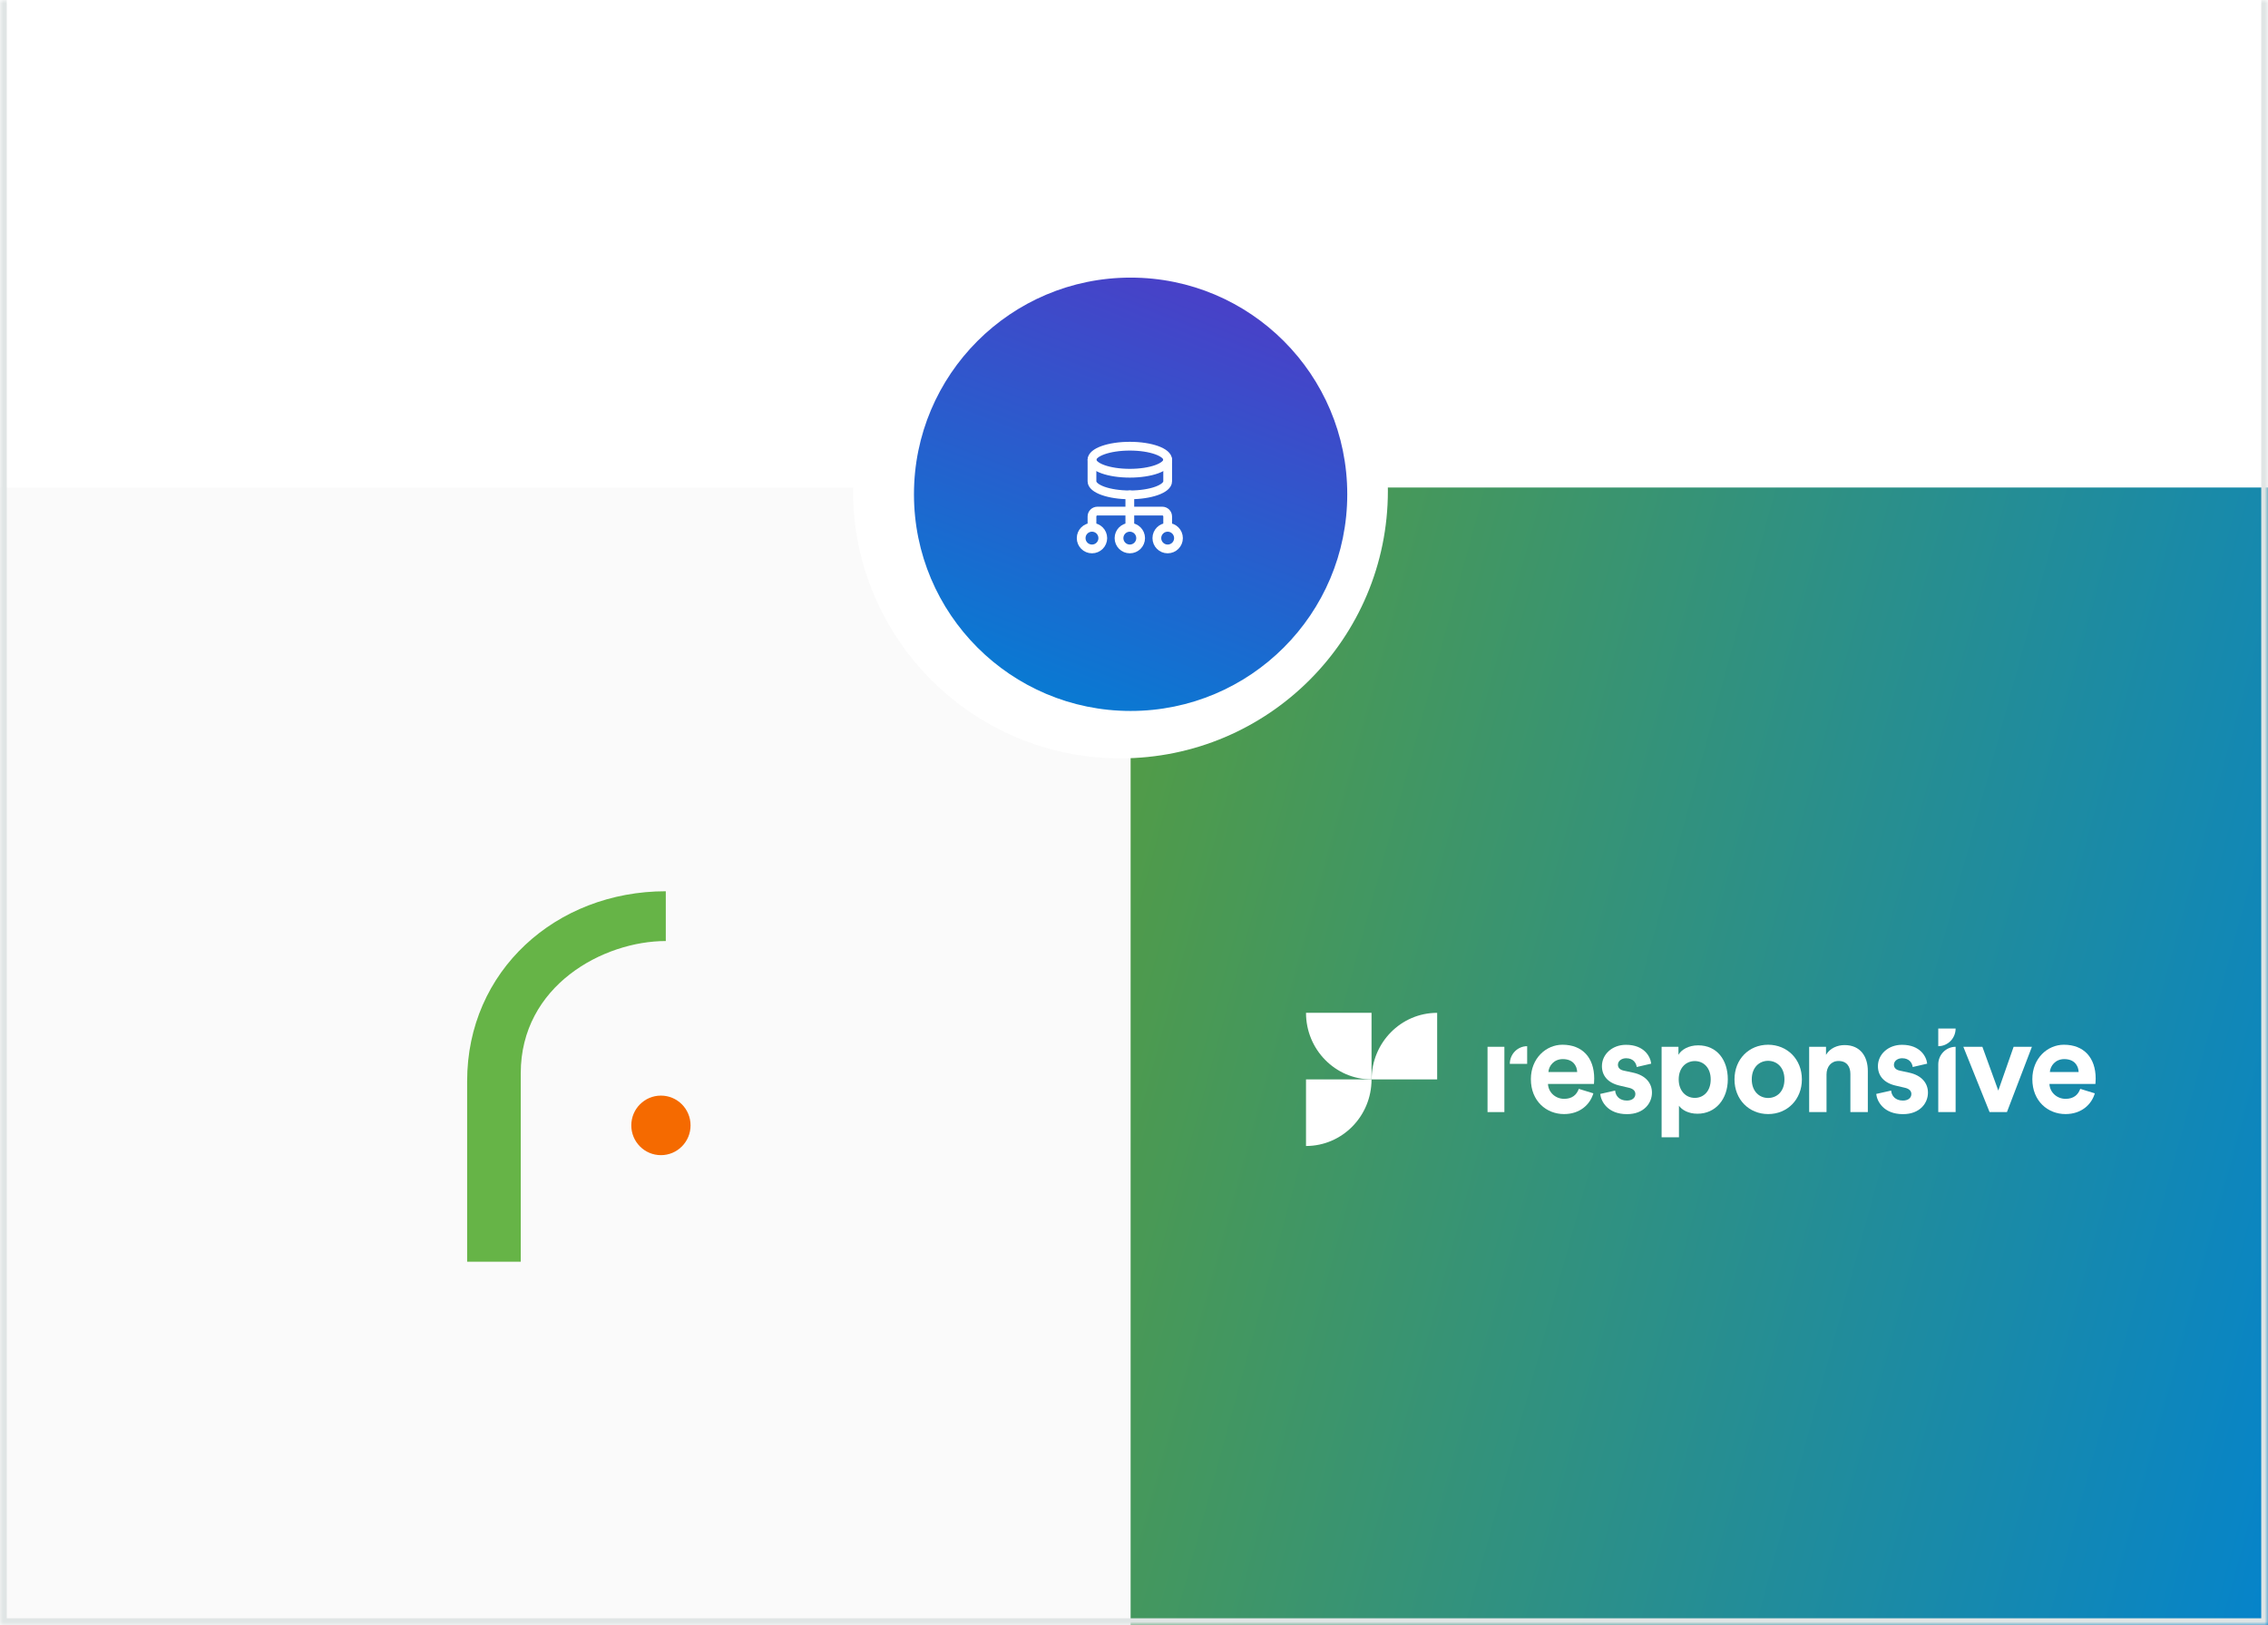
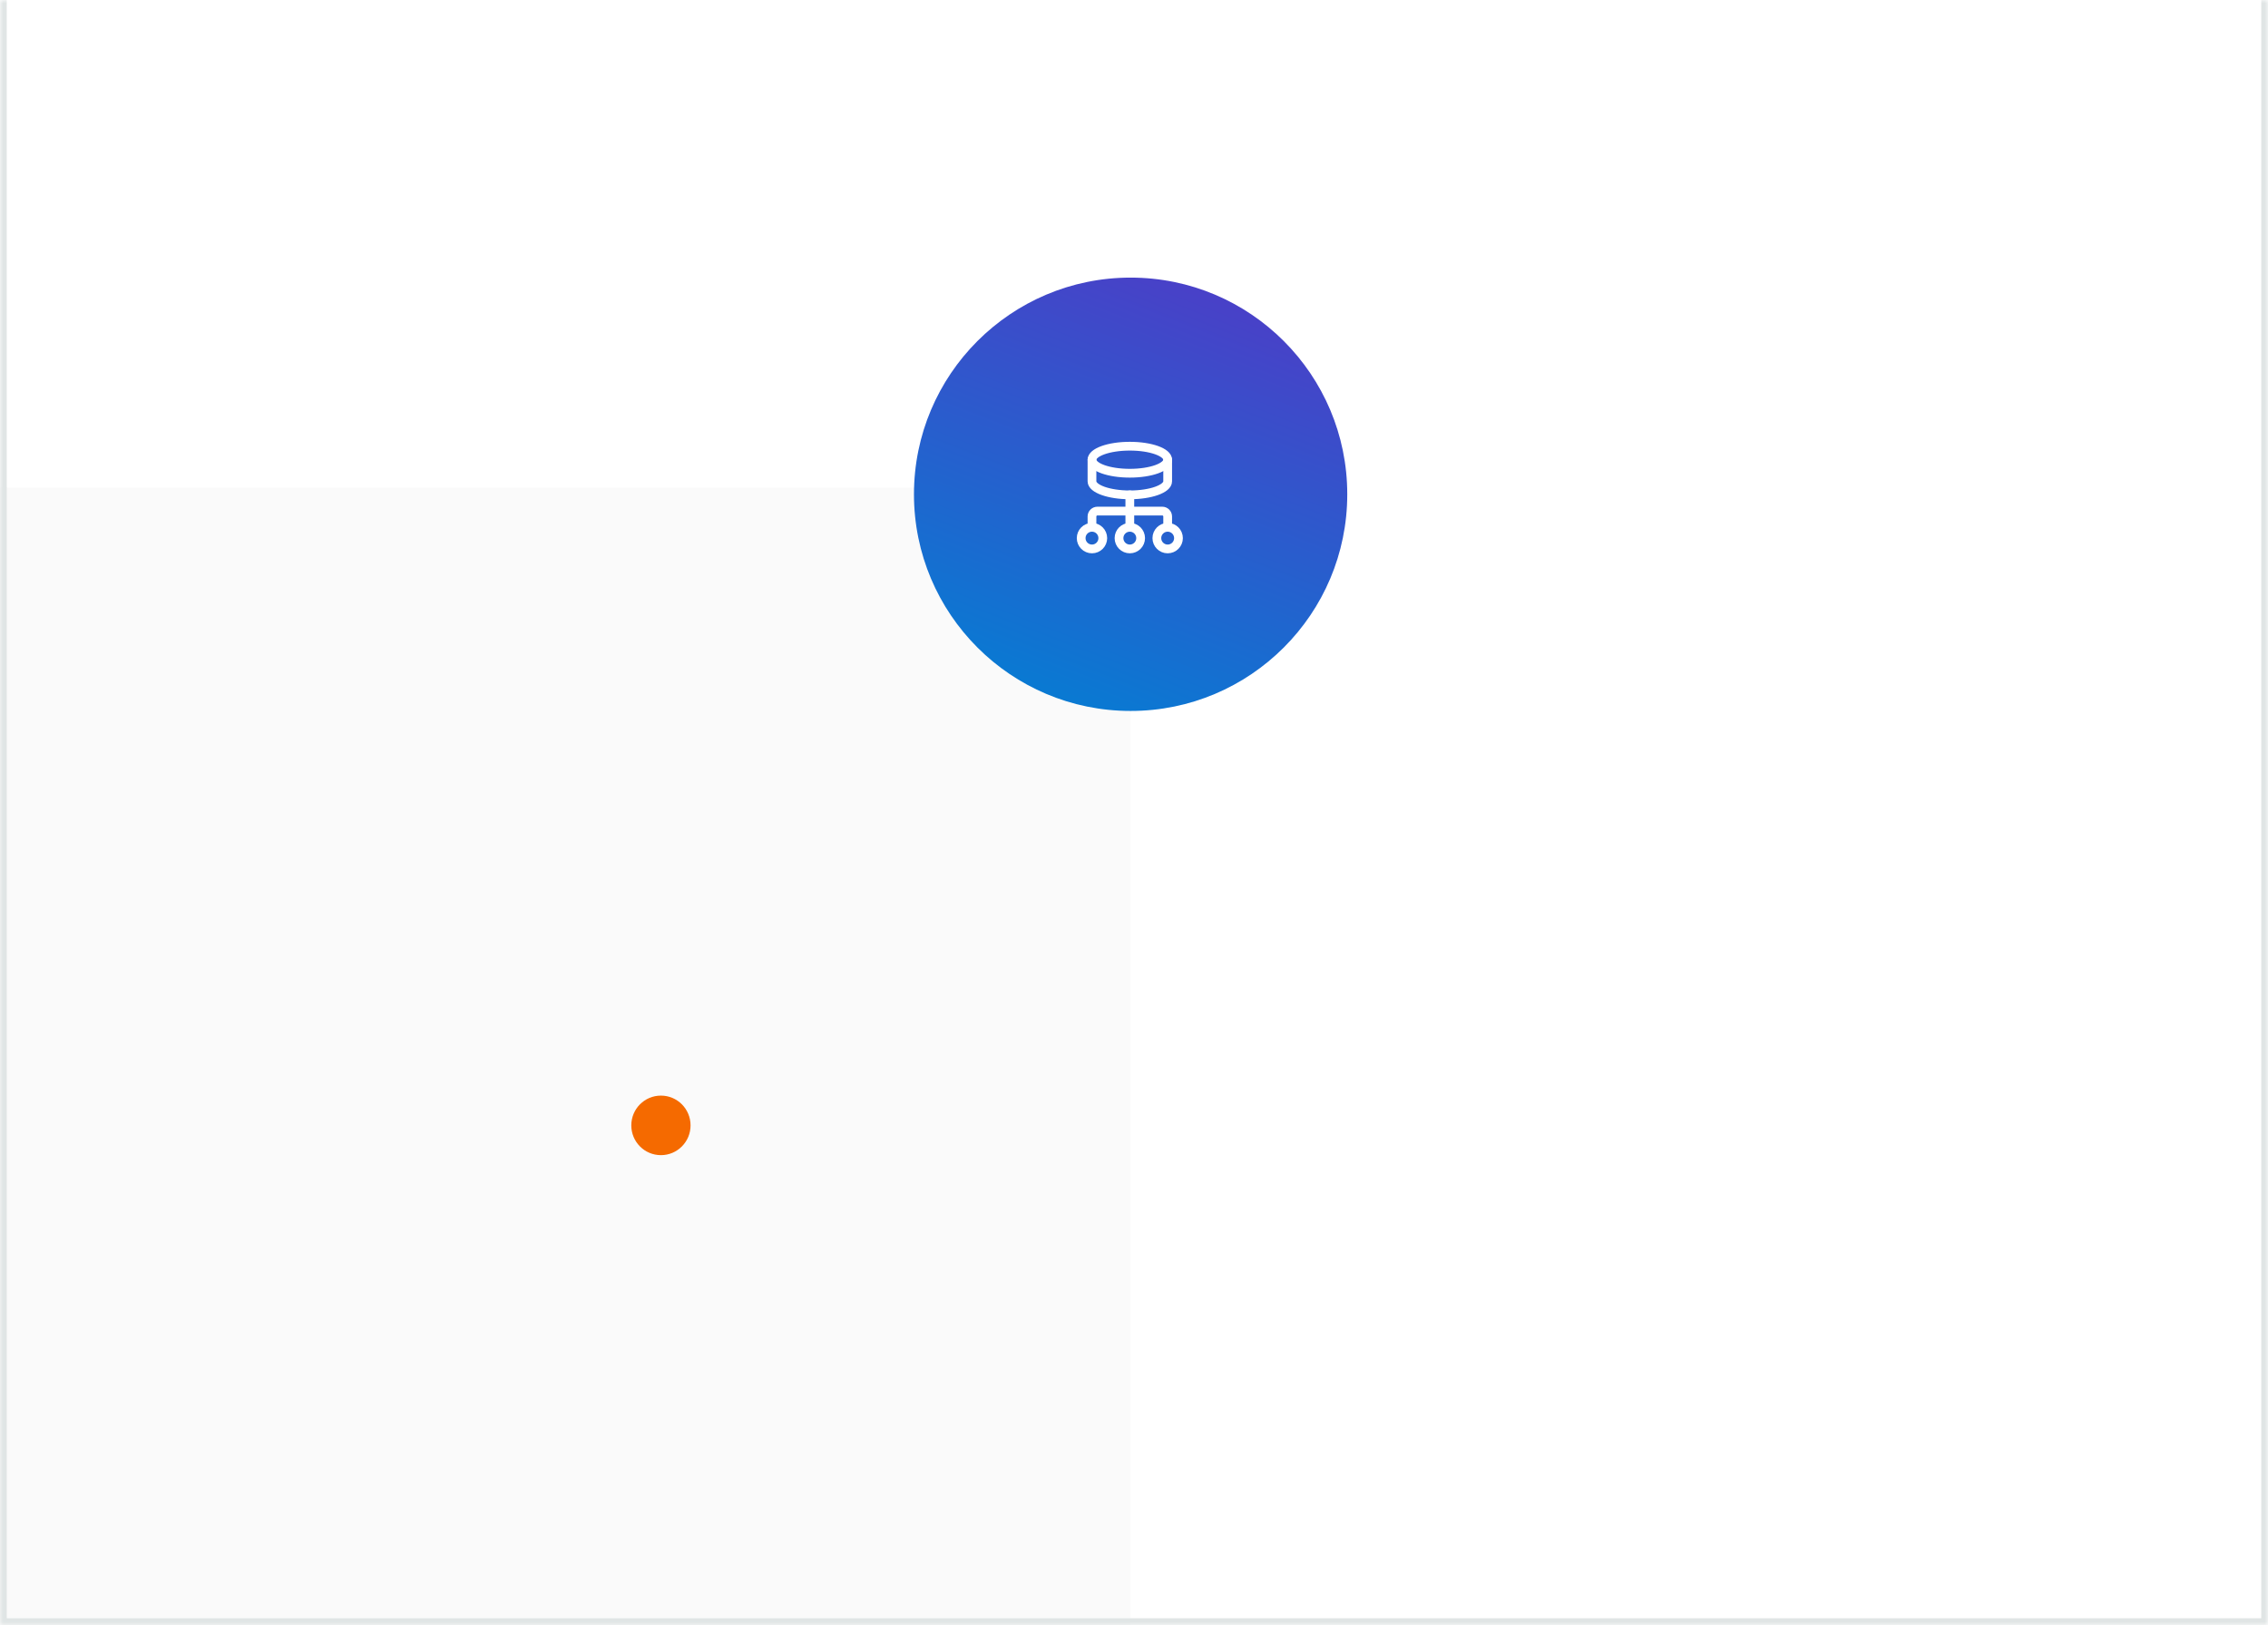
<svg xmlns="http://www.w3.org/2000/svg" width="335" height="240" viewBox="0 0 335 240" fill="none">
  <rect x="0" y="0" width="335" height="240" fill="#333333" stroke="none" />
  <g clip-path="url(#clip0_4458_2937)">
    <mask id="path-1-inside-1_4458_2937" fill="white">
      <path d="M0 0H335V240H0V0Z" />
    </mask>
    <path d="M0 0H335V240H0V0Z" fill="white" />
    <rect x="167" y="72" width="168" height="168" transform="rotate(90 167 72)" fill="#FAFAFA" />
-     <rect x="335" y="72" width="168" height="168" transform="rotate(90 335 72)" fill="url(#paint0_linear_4458_2937)" />
-     <circle cx="165.5" cy="72.5" r="39.5" transform="rotate(90 165.5 72.5)" fill="white" />
    <circle cx="167" cy="73" r="32" transform="rotate(90 167 73)" fill="url(#paint1_linear_4458_2937)" />
    <path fill-rule="evenodd" clip-rule="evenodd" d="M172.473 81.071V81.071C171.591 81.071 170.876 80.356 170.876 79.474V79.474C170.876 78.591 171.591 77.876 172.473 77.876V77.876C173.356 77.876 174.071 78.591 174.071 79.474V79.474C174.071 80.356 173.356 81.071 172.473 81.071Z" stroke="white" stroke-width="1.293" stroke-linecap="round" stroke-linejoin="round" />
    <path d="M166.883 73.085V77.876" stroke="white" stroke-width="1.293" stroke-linecap="round" stroke-linejoin="round" />
    <path fill-rule="evenodd" clip-rule="evenodd" d="M166.883 81.071V81.071C166 81.071 165.286 80.356 165.286 79.474V79.474C165.286 78.591 166 77.876 166.883 77.876V77.876C167.765 77.876 168.48 78.591 168.48 79.474V79.474C168.48 80.356 167.765 81.071 166.883 81.071Z" stroke="white" stroke-width="1.293" stroke-linecap="round" stroke-linejoin="round" />
    <path fill-rule="evenodd" clip-rule="evenodd" d="M161.293 81.071V81.071C160.41 81.071 159.696 80.356 159.696 79.474V79.474C159.696 78.591 160.41 77.876 161.293 77.876V77.876C162.175 77.876 162.89 78.591 162.89 79.474V79.474C162.89 80.356 162.175 81.071 161.293 81.071Z" stroke="white" stroke-width="1.293" stroke-linecap="round" stroke-linejoin="round" />
    <path d="M161.293 77.876V76.279C161.293 75.838 161.651 75.481 162.091 75.481H171.675C172.116 75.481 172.473 75.838 172.473 76.279V77.876" stroke="white" stroke-width="1.293" stroke-linecap="round" stroke-linejoin="round" />
    <path fill-rule="evenodd" clip-rule="evenodd" d="M161.293 67.894C161.293 66.791 163.796 65.897 166.883 65.897C169.97 65.897 172.473 66.791 172.473 67.894V71.088C172.473 72.191 169.97 73.085 166.883 73.085C163.796 73.085 161.293 72.191 161.293 71.088V67.894Z" stroke="white" stroke-width="1.293" stroke-linecap="round" stroke-linejoin="round" />
    <path d="M172.473 67.894C172.473 68.997 169.97 69.89 166.883 69.89C163.796 69.89 161.293 68.997 161.293 67.894" stroke="white" stroke-width="1.293" stroke-linecap="round" stroke-linejoin="round" />
    <path d="M235.351 161.473C234.863 163.137 233.363 164.535 231.024 164.535C228.423 164.535 226.122 162.629 226.122 159.377C226.122 156.302 228.36 154.295 230.786 154.295C233.725 154.295 235.476 156.201 235.476 159.288C235.476 159.656 235.438 160.05 235.438 160.088H228.648C228.711 161.359 229.774 162.286 231.037 162.286C232.237 162.286 232.887 161.676 233.2 160.812L235.351 161.473ZM232.962 158.322C232.925 157.357 232.312 156.417 230.836 156.417C229.511 156.417 228.773 157.433 228.711 158.322H232.962Z" fill="white" />
    <path d="M238.567 161.066C238.629 161.828 239.179 162.54 240.305 162.54C241.155 162.54 241.555 162.082 241.555 161.574C241.555 161.142 241.268 160.786 240.53 160.634L239.279 160.342C237.441 159.935 236.616 158.817 236.616 157.458C236.616 155.73 238.116 154.307 240.167 154.307C242.868 154.307 243.781 156.048 243.894 157.09L241.755 157.585C241.68 157.013 241.268 156.289 240.192 156.289C239.517 156.289 238.979 156.696 238.979 157.255C238.979 157.725 239.329 158.017 239.842 158.119L241.193 158.411C243.068 158.805 244.006 159.961 244.006 161.371C244.006 162.933 242.806 164.547 240.317 164.547C237.466 164.547 236.478 162.667 236.366 161.561L238.567 161.066Z" fill="white" />
    <path d="M245.431 167.965V154.6H247.92V155.781C248.345 155.032 249.408 154.384 250.833 154.384C253.609 154.384 255.21 156.544 255.21 159.402C255.21 162.324 253.409 164.484 250.733 164.484C249.42 164.484 248.457 163.95 247.995 163.302V167.965H245.431ZM250.333 156.709C249.02 156.709 247.957 157.712 247.957 159.415C247.957 161.117 249.02 162.146 250.333 162.146C251.646 162.146 252.684 161.143 252.684 159.415C252.684 157.712 251.646 156.709 250.333 156.709Z" fill="white" />
    <path d="M266.151 159.415C266.151 162.375 264.012 164.535 261.174 164.535C258.335 164.535 256.197 162.375 256.197 159.415C256.197 156.429 258.335 154.295 261.174 154.295C264 154.308 266.151 156.442 266.151 159.415ZM263.575 159.415C263.575 157.586 262.412 156.671 261.161 156.671C259.911 156.671 258.748 157.586 258.748 159.415C258.748 161.219 259.911 162.159 261.161 162.159C262.424 162.159 263.575 161.244 263.575 159.415Z" fill="white" />
    <path d="M269.79 164.242H267.226V154.6H269.715V155.794C270.29 154.79 271.428 154.346 272.453 154.346C274.804 154.346 275.892 156.048 275.892 158.17V164.242H273.316V158.614C273.316 157.534 272.791 156.696 271.565 156.696C270.452 156.696 269.79 157.573 269.79 158.69V164.242Z" fill="white" />
    <path d="M279.333 161.066C279.396 161.828 279.946 162.54 281.071 162.54C281.922 162.54 282.322 162.082 282.322 161.574C282.322 161.142 282.034 160.786 281.297 160.634L280.046 160.342C278.208 159.935 277.382 158.817 277.382 157.458C277.382 155.73 278.883 154.307 280.934 154.307C283.635 154.307 284.548 156.048 284.66 157.09L282.522 157.585C282.447 157.013 282.034 156.289 280.959 156.289C280.284 156.289 279.746 156.696 279.746 157.255C279.746 157.725 280.096 158.017 280.609 158.119L281.959 158.411C283.835 158.805 284.773 159.961 284.773 161.371C284.773 162.933 283.572 164.547 281.084 164.547C278.233 164.547 277.245 162.667 277.132 161.561L279.333 161.066Z" fill="white" />
-     <path d="M286.295 164.242V157.204C286.295 155.768 287.446 154.599 288.859 154.599V164.242H286.295Z" fill="white" />
    <path d="M296.439 164.242H293.875L289.999 154.599H292.812L295.163 161.066L297.427 154.599H300.128L296.439 164.242Z" fill="white" />
    <path d="M309.42 161.473C308.932 163.137 307.431 164.535 305.093 164.535C302.492 164.535 300.191 162.629 300.191 159.377C300.191 156.302 302.429 154.295 304.855 154.295C307.794 154.295 309.545 156.201 309.545 159.288C309.545 159.656 309.507 160.05 309.507 160.088H302.717C302.779 161.359 303.842 162.286 305.105 162.286C306.306 162.286 306.956 161.676 307.269 160.812L309.42 161.473ZM307.031 158.322C306.994 157.357 306.381 156.417 304.905 156.417C303.58 156.417 302.842 157.433 302.779 158.322H307.031Z" fill="white" />
    <path d="M286.295 151.906H288.859C288.859 153.342 287.708 154.511 286.295 154.511V151.906Z" fill="white" />
-     <path d="M222.208 156.022V154.599H219.72V164.242H222.208V156.022Z" fill="white" />
    <path d="M225.573 157.115H223.01C223.01 155.68 224.16 154.511 225.573 154.511V157.115Z" fill="white" />
    <path fill-rule="evenodd" clip-rule="evenodd" d="M202.586 149.584V159.417C197.246 159.417 192.907 155.022 192.907 149.584H202.586Z" fill="white" />
    <path fill-rule="evenodd" clip-rule="evenodd" d="M212.279 159.417V149.584C206.927 149.584 202.6 153.993 202.6 159.417H212.279Z" fill="white" />
    <path fill-rule="evenodd" clip-rule="evenodd" d="M192.907 159.418V169.251C198.259 169.251 202.586 164.843 202.586 159.418H192.907Z" fill="white" />
-     <path d="M69 186.345V159.666C69 143.376 82.131 131.629 98.343 131.629V138.98C89.099 138.98 76.918 145.576 76.918 158.51V186.344L69 186.345Z" fill="#66B447" />
    <path d="M93.247 166.206C93.247 163.775 95.205 161.809 97.624 161.809C100.043 161.809 102 163.775 102 166.206C102 168.637 100.043 170.603 97.624 170.603C95.205 170.603 93.247 168.637 93.247 166.206Z" fill="#F56A00" />
  </g>
  <path d="M335 240V241H336V240H335ZM0 240H-1V241H0V240ZM334 0V240H336V0H334ZM335 239H0V241H335V239ZM1 240V0H-1V240H1Z" fill="#E0E5E5" mask="url(#path-1-inside-1_4458_2937)" />
  <defs>
    <linearGradient id="paint0_linear_4458_2937" x1="354" y1="240" x2="410.821" y2="32.284" gradientUnits="userSpaceOnUse">
      <stop stop-color="#539C44" />
      <stop offset="1" stop-color="#0082D4" />
    </linearGradient>
    <linearGradient id="paint1_linear_4458_2937" x1="135" y1="41" x2="212.198" y2="70.741" gradientUnits="userSpaceOnUse">
      <stop stop-color="#5238C6" />
      <stop offset="1" stop-color="#0082D4" />
    </linearGradient>
    <clipPath id="clip0_4458_2937">
      <path d="M0 0H335V240H0V0Z" fill="white" />
    </clipPath>
  </defs>
</svg>